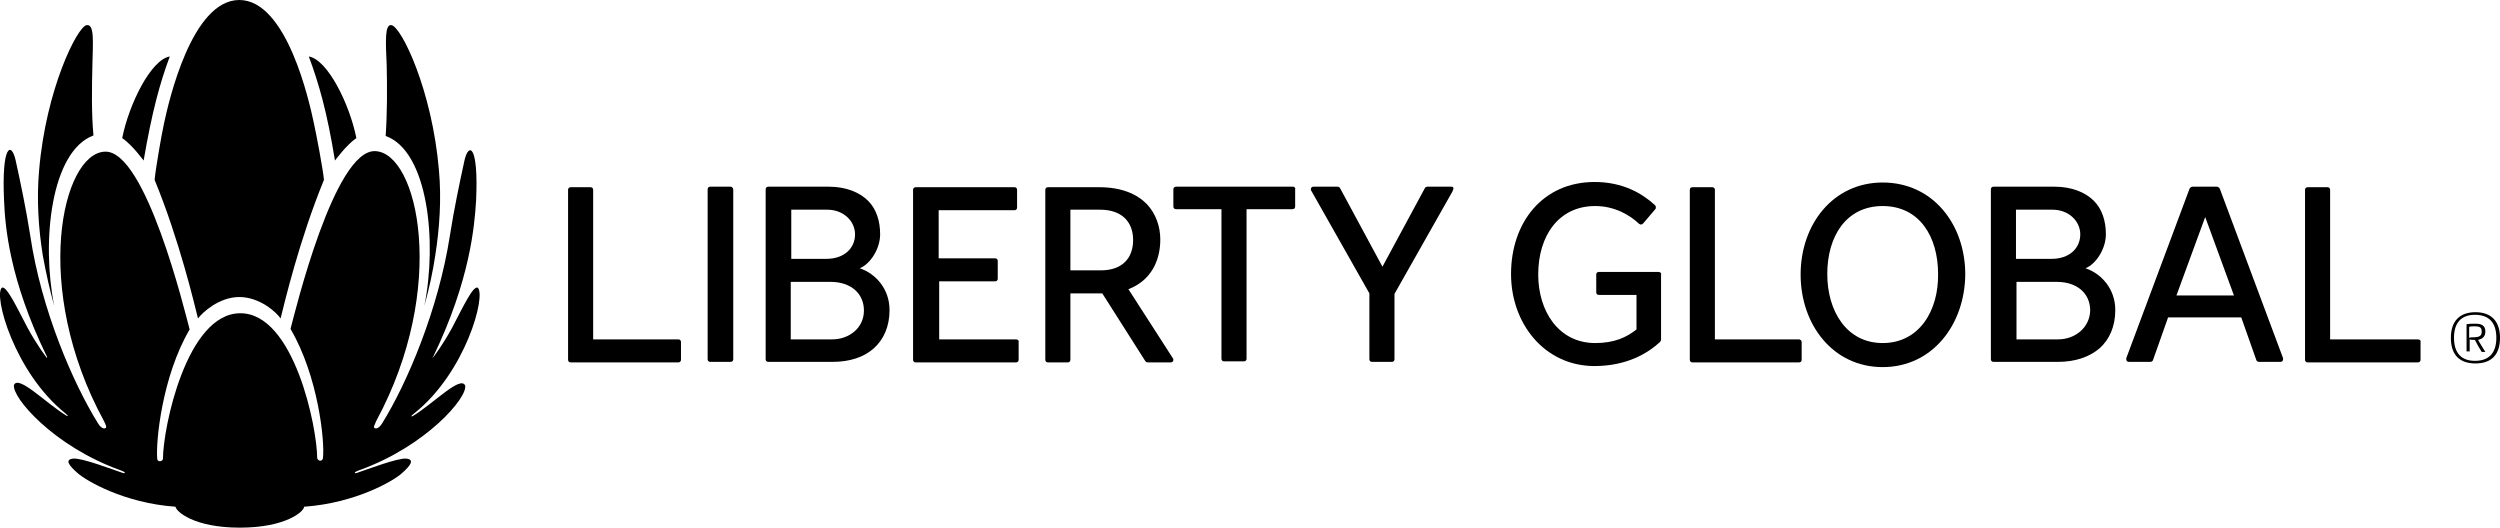
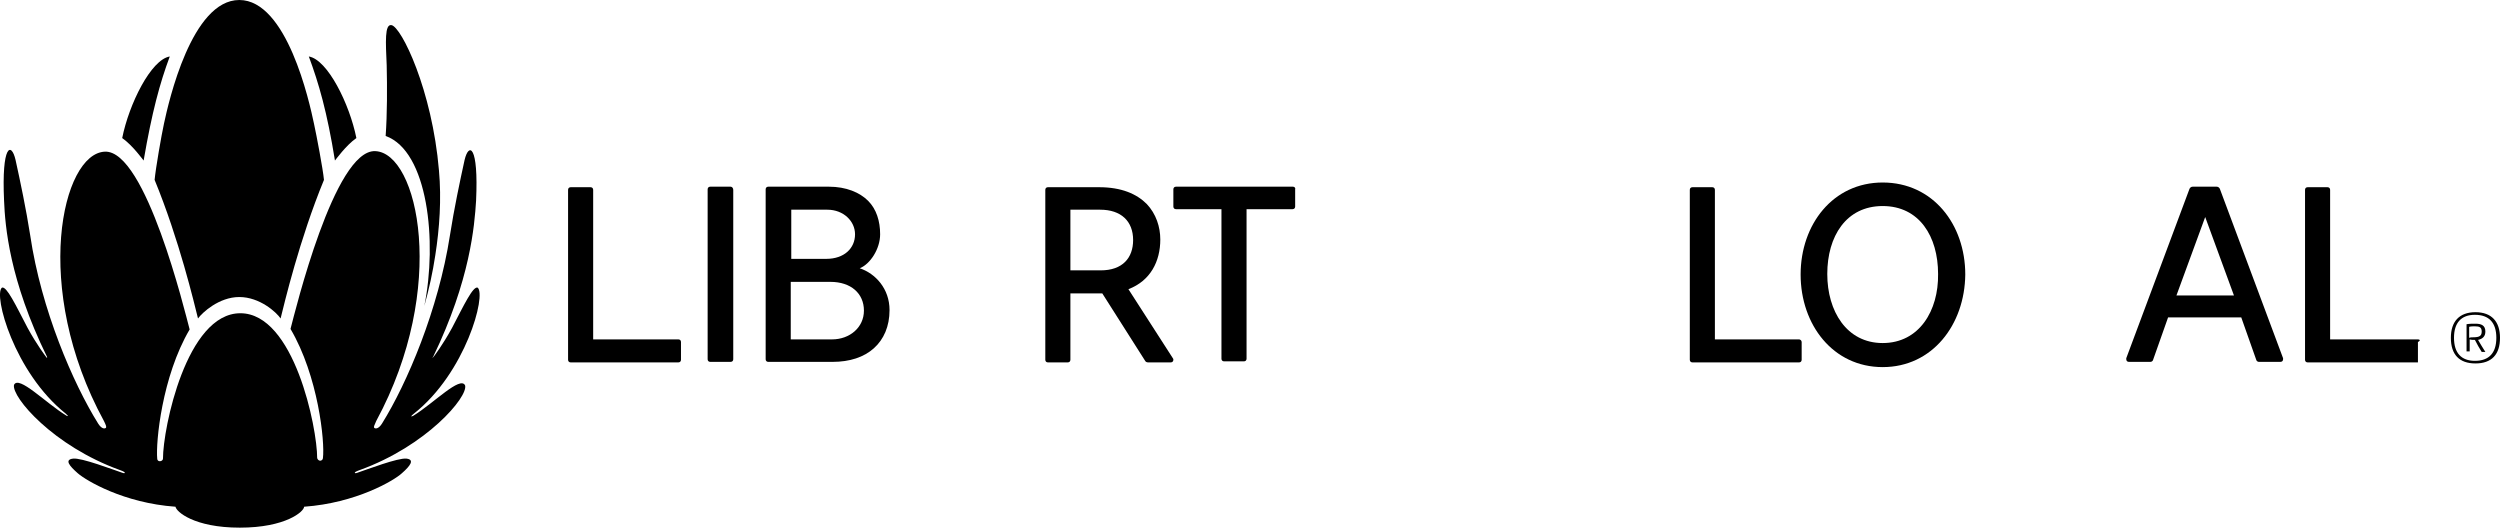
<svg xmlns="http://www.w3.org/2000/svg" width="2568" height="542" viewBox="0 0 2568 542" fill="none">
-   <path d="M2483.7 348.618H2393.5V194.993C2393.5 193.377 2392.43 192.305 2390.82 192.305H2370.41C2368.8 192.305 2367.73 193.377 2367.73 194.993V369.568C2367.73 371.179 2368.8 372.257 2370.41 372.257H2483.7C2485.32 372.257 2486.39 371.179 2486.39 369.568V351.306C2486.93 349.695 2485.32 348.618 2483.7 348.618Z" fill="black" />
+   <path d="M2483.7 348.618H2393.5V194.993C2393.5 193.377 2392.43 192.305 2390.82 192.305H2370.41C2368.8 192.305 2367.73 193.377 2367.73 194.993V369.568C2367.73 371.179 2368.8 372.257 2370.41 372.257H2483.7V351.306C2486.93 349.695 2485.32 348.618 2483.7 348.618Z" fill="black" />
  <path d="M1933.89 187.472C1882.88 187.472 1849.6 230.446 1849.6 282.011C1849.6 333.577 1882.88 377.089 1933.89 377.089C1984.9 377.089 2018.19 333.577 2018.73 282.011C2018.73 230.446 1985.44 187.472 1933.89 187.472ZM1933.89 352.378C1896.85 352.378 1876.98 319.614 1876.98 281.473C1876.98 242.798 1896.31 211.645 1933.89 211.645C1971.48 211.645 1990.8 242.798 1990.8 281.473C1991.34 319.075 1971.48 352.378 1933.89 352.378Z" fill="black" />
  <path d="M883.132 275.563C893.869 271.269 904.073 255.69 904.073 240.649C904.073 227.219 900.314 214.866 891.72 206.274C883.132 197.676 869.169 191.766 851.453 191.766H789.168C787.558 191.766 786.487 192.843 786.487 194.454V369.03C786.487 370.646 787.558 371.718 789.168 371.718H855.212C872.928 371.718 887.429 366.886 897.628 357.749C907.832 348.618 913.733 335.193 913.733 318.536C913.733 296.513 899.238 280.939 883.132 275.563ZM812.258 215.405H849.843C866.488 215.405 878.296 227.219 878.296 240.649C878.296 255.151 867.026 265.898 848.766 265.898H812.796V215.405H812.258ZM854.674 348.618H812.258V289.532H853.063C874.005 289.532 887.429 301.351 887.429 319.075C887.429 336.265 872.928 348.618 854.674 348.618Z" fill="black" />
  <path d="M750.511 191.766H729.57C727.96 191.766 726.888 192.843 726.888 194.454V369.03C726.888 370.646 727.96 371.718 729.57 371.718H750.511C752.121 371.718 753.193 370.646 753.193 369.03V194.993C753.193 193.377 752.121 191.766 750.511 191.766Z" fill="black" />
  <path d="M696.82 348.618H609.302V194.993C609.302 193.377 608.225 192.305 606.615 192.305H586.212C584.602 192.305 583.525 193.377 583.525 194.993V369.568C583.525 371.179 584.602 372.257 586.212 372.257H696.82C698.43 372.257 699.502 371.179 699.502 369.568V351.306C699.502 349.695 698.43 348.618 696.82 348.618Z" fill="black" />
-   <path d="M1043.67 348.618H964.743V288.993H1022.19C1023.81 288.993 1024.88 287.921 1024.88 286.31V268.042C1024.88 266.432 1023.81 265.36 1022.19 265.36H964.204V215.938H1042.06C1043.67 215.938 1044.74 214.866 1044.74 213.255V194.993C1044.74 193.377 1043.67 192.305 1042.06 192.305H940.582C938.972 192.305 937.9 193.377 937.9 194.993V369.568C937.9 371.179 938.972 372.257 940.582 372.257H1043.67C1045.28 372.257 1046.35 371.179 1046.35 369.568V351.306C1046.89 349.695 1045.28 348.618 1043.67 348.618Z" fill="black" />
-   <path d="M2142.22 275.563C2152.96 271.269 2163.16 255.69 2163.16 240.649C2163.16 227.219 2159.4 214.866 2150.81 206.274C2142.22 197.676 2128.26 191.766 2110.54 191.766H2047.72C2046.11 191.766 2045.03 192.843 2045.03 194.454V369.03C2045.03 370.646 2046.11 371.718 2047.72 371.718H2113.76C2131.48 371.718 2145.98 366.886 2156.72 357.749C2166.92 348.618 2172.82 335.193 2172.82 318.536C2172.82 296.513 2158.33 280.939 2142.22 275.563ZM2070.81 215.405H2108.4C2125.04 215.405 2136.85 227.219 2136.85 240.649C2136.85 255.151 2125.57 265.898 2107.32 265.898H2070.81V215.405ZM2113.76 348.618H2071.34V289.532H2112.69C2133.63 289.532 2147.05 301.351 2147.05 319.075C2146.51 336.265 2132.02 348.618 2113.76 348.618Z" fill="black" />
  <path d="M1847.99 348.618H1761.54V194.993C1761.54 193.377 1760.47 192.305 1758.86 192.305H1738.45C1736.84 192.305 1735.77 193.377 1735.77 194.993V369.568C1735.77 371.179 1736.84 372.257 1738.45 372.257H1847.99C1849.6 372.257 1850.67 371.179 1850.67 369.568V351.306C1850.67 349.695 1849.06 348.618 1847.99 348.618Z" fill="black" />
  <path d="M1328.24 191.766H1207.97C1206.36 191.766 1205.28 192.843 1205.28 194.454V212.178C1205.28 213.794 1206.36 214.866 1207.97 214.866H1254.68V368.496C1254.68 370.107 1255.76 371.179 1257.37 371.179H1277.77C1279.38 371.179 1280.46 370.107 1280.46 368.496V214.866H1327.71C1329.32 214.866 1330.39 213.794 1330.39 212.178V194.454C1330.93 193.377 1329.86 191.766 1328.24 191.766Z" fill="black" />
-   <path d="M1490.93 191.766H1466.23C1465.16 191.766 1464.09 192.305 1463.55 193.377L1420.05 273.952L1376.57 193.377C1376.03 192.305 1374.95 191.766 1373.88 191.766H1349.18C1347.57 191.766 1346.5 192.843 1346.5 194.454C1346.5 194.993 1346.5 195.526 1347.03 196.065L1406.63 301.351V369.03C1406.63 370.646 1407.71 371.718 1409.32 371.718H1429.72C1431.33 371.718 1432.41 370.646 1432.41 369.03V301.884L1492.01 196.604C1492.01 196.065 1492.54 195.526 1492.54 194.993C1493.62 192.843 1492.54 191.766 1490.93 191.766Z" fill="black" />
  <path d="M2280.21 193.915C2279.67 192.843 2278.6 191.766 2276.99 191.766H2252.29C2250.68 191.766 2249.61 192.843 2249.07 193.915L2184.1 367.958C2184.1 368.496 2184.1 368.496 2184.1 369.03C2184.1 370.646 2185.17 371.718 2186.79 371.718H2208.8C2209.87 371.718 2210.95 371.179 2211.48 370.107L2227.05 326.057H2302.23L2317.79 370.107C2318.33 371.179 2319.4 371.718 2320.48 371.718H2342.49C2344.1 371.718 2345.18 370.646 2345.18 369.03C2345.18 368.496 2345.18 368.496 2345.18 367.958L2280.21 193.915ZM2235.64 303.495L2265.18 222.925L2294.71 303.495H2235.64Z" fill="black" />
-   <path d="M1703.55 279.323H1642.34C1640.73 279.323 1639.66 280.401 1639.66 282.011V300.274C1639.66 301.884 1640.73 302.962 1642.34 302.962H1681V338.415C1670.8 346.468 1658.45 352.378 1638.58 352.378C1601 352.378 1580.06 319.614 1580.06 282.011C1580.06 242.26 1601 211.645 1638.58 211.645C1658.45 211.645 1674.02 220.776 1683.69 229.907C1685.3 230.979 1686.37 230.979 1687.98 229.368L1700.33 214.866C1700.87 214.327 1700.87 213.794 1700.87 212.717C1700.87 211.645 1700.33 211.106 1699.79 210.567C1686.91 198.753 1667.04 186.934 1638.05 186.934C1584.35 186.934 1552.14 228.829 1552.14 281.473C1552.14 332.505 1586.5 375.478 1636.97 376.017H1637.51C1670.8 376.017 1692.27 363.125 1705.17 351.306C1705.7 350.767 1706.24 349.695 1706.24 348.618V282.011C1706.78 280.401 1705.17 279.323 1703.55 279.323Z" fill="black" />
  <path d="M1159.11 297.052C1181.66 288.46 1191.86 268.581 1191.86 246.02C1191.86 233.128 1187.57 219.698 1177.9 209.495C1167.7 199.286 1152.13 192.305 1129.04 192.305H1076.42C1074.81 192.305 1073.74 193.377 1073.74 194.993V369.568C1073.74 371.179 1074.81 372.257 1076.42 372.257H1096.83C1098.44 372.257 1099.51 371.179 1099.51 369.568V301.351H1132.26L1176.29 370.646C1176.83 371.718 1177.9 372.257 1179.51 372.257H1202.6C1204.21 372.257 1205.28 371.179 1205.28 369.568C1205.28 369.03 1205.28 368.496 1204.75 367.958L1159.11 297.052ZM1130.65 277.712H1099.51V215.405H1130.12C1151.59 215.405 1163.94 227.219 1163.94 246.559C1163.94 264.821 1153.2 277.712 1130.65 277.712Z" fill="black" />
-   <path d="M55.729 314.243C42.305 247.631 52.509 155.241 96.002 139.128C93.853 116.567 94.386 89.168 94.925 66.607C95.463 42.434 97.073 24.711 89.018 25.783C79.352 27.394 47.141 91.856 40.157 175.114C37.475 205.196 39.624 235.278 43.915 262.138C47.141 279.862 50.899 297.052 55.729 314.243Z" fill="black" />
  <path d="M435.87 314.243C440.706 297.052 444.464 279.862 447.146 262.138C451.443 234.739 453.591 204.657 450.904 175.114C443.926 92.395 412.247 27.394 402.049 25.783C395.065 24.711 396.142 42.973 397.213 67.145C397.752 89.707 397.752 117.1 396.142 139.662C439.629 155.241 449.294 248.169 435.87 314.243Z" fill="black" />
  <path d="M158.82 184.784C184.053 246.02 199.626 312.093 203.384 327.134C207.681 321.224 224.864 305.111 245.8 305.111C266.741 305.111 283.924 320.686 288.221 327.134C291.979 312.093 307.547 246.02 332.785 184.784C331.708 173.504 325.268 139.662 322.581 127.309C317.751 104.209 294.661 0 245.8 0C196.939 0 173.316 104.209 168.486 126.77C165.799 139.128 159.892 172.965 158.82 184.784Z" fill="black" />
  <path d="M147.544 164.911C156.133 114.951 164.189 85.408 174.393 58.014C155.062 61.236 132.51 106.897 125.532 141.811C136.269 149.331 147.006 164.372 147.544 164.911Z" fill="black" />
  <path d="M366.073 141.811C359.095 106.897 336.543 61.236 317.212 58.014C327.416 85.408 336.005 114.951 344.06 164.911C344.594 164.372 355.336 149.331 366.073 141.811Z" fill="black" />
  <path d="M425.133 424.894C478.291 382.999 499.765 302.962 490.638 295.441C485.808 293.831 476.681 313.165 464.329 336.804C454.663 354.528 445.536 366.347 445.536 366.347L444.464 367.419C443.926 367.419 445.003 366.347 445.003 366.347C483.121 287.382 487.418 231.518 489.028 206.274C491.715 148.793 481.511 146.11 477.214 164.372C472.384 186.395 466.477 214.327 462.18 241.726C450.371 318.003 418.154 393.741 392.383 435.103C388.625 441.013 385.404 440.474 384.328 439.402C383.789 438.325 384.327 437.252 386.476 432.415C460.57 295.441 429.43 156.852 385.404 155.241C343.522 153.63 303.255 319.614 298.419 337.876C326.878 386.22 333.856 453.904 331.708 470.556C331.708 472.167 330.098 473.244 329.026 473.244C327.416 473.244 326.339 472.167 325.801 470.556C325.801 439.402 302.178 321.763 246.877 321.763C191.57 321.763 167.409 439.935 167.409 471.094C167.409 472.705 165.799 473.777 164.189 473.777C162.579 473.777 161.502 472.705 161.502 471.094C159.892 454.443 166.337 386.759 194.796 338.415C189.96 320.152 149.693 154.164 107.81 155.78C63.785 157.391 32.106 295.441 106.739 432.415C108.887 436.714 109.421 438.325 108.887 439.402C107.81 440.474 104.59 441.013 100.832 435.103C75.061 393.741 42.305 318.003 31.029 241.726C26.738 214.327 20.831 186.395 15.995 164.372C11.704 145.571 1.5 148.259 4.187 206.274C5.258 232.056 9.555 287.382 48.212 366.347C48.212 366.347 48.751 367.419 48.212 367.419C47.674 367.419 47.141 366.347 47.141 366.347C47.141 366.347 38.014 354.528 28.348 336.804C15.995 313.165 6.868 293.831 2.038 295.441C-7.089 302.423 14.385 382.46 67.543 424.894L69.692 427.044C69.692 428.121 67.543 426.51 67.543 426.51C46.602 413.619 19.221 385.148 14.385 395.351C11.704 407.709 54.658 458.203 123.383 482.908C123.383 482.908 128.213 484.525 128.213 485.597C128.213 486.669 125.532 485.597 125.532 485.597C115.866 482.375 83.649 470.017 75.061 471.094C65.933 472.166 71.302 478.615 79.891 486.135C88.485 493.656 127.142 516.75 180.294 520.511C180.833 525.348 199.087 542 246.338 542C293.589 542 312.382 525.348 312.382 520.511C365.535 516.75 404.73 493.656 412.786 486.135C421.374 478.615 426.21 472.166 417.616 471.094C409.027 470.017 376.81 482.375 367.145 485.597C367.145 485.597 364.463 486.669 364.463 485.597C364.463 484.525 369.293 482.908 369.293 482.908C438.019 458.203 480.973 407.709 477.753 395.89C472.923 385.681 445.536 414.152 424.6 427.044C424.6 427.044 422.451 428.121 422.451 427.583C422.451 427.044 425.133 424.894 425.133 424.894Z" fill="black" />
  <path d="M2517.53 347.007C2517.53 330.355 2526.12 320.686 2542.77 320.686C2559.41 320.686 2568 330.355 2568 347.007C2568 364.198 2559.41 373.329 2542.77 373.329C2526.12 373.329 2517.53 364.198 2517.53 347.007ZM2564.24 347.007C2564.24 331.433 2556.72 323.374 2542.23 323.374C2528.27 323.374 2520.75 331.433 2520.75 347.007C2520.75 362.587 2528.27 370.646 2542.23 370.646C2556.72 370.646 2564.24 362.587 2564.24 347.007ZM2533.64 333.044C2536.32 332.505 2540.08 332.505 2542.77 332.505C2548.67 332.505 2552.97 334.116 2552.97 340.564C2552.97 345.396 2550.28 348.085 2545.45 349.157C2547.6 352.917 2550.28 357.216 2552.97 361.509H2549.21C2546.53 357.216 2544.38 353.456 2542.23 349.157C2540.62 349.157 2538.47 349.157 2536.86 348.618V360.976H2533.64V333.044ZM2540.62 346.468C2547.06 346.468 2549.21 344.858 2549.21 340.564C2549.21 336.265 2547.06 335.193 2542.23 335.193C2540.62 335.193 2537.93 335.193 2536.32 335.726V347.007C2537.93 346.468 2539.55 346.468 2540.62 346.468Z" fill="black" />
</svg>